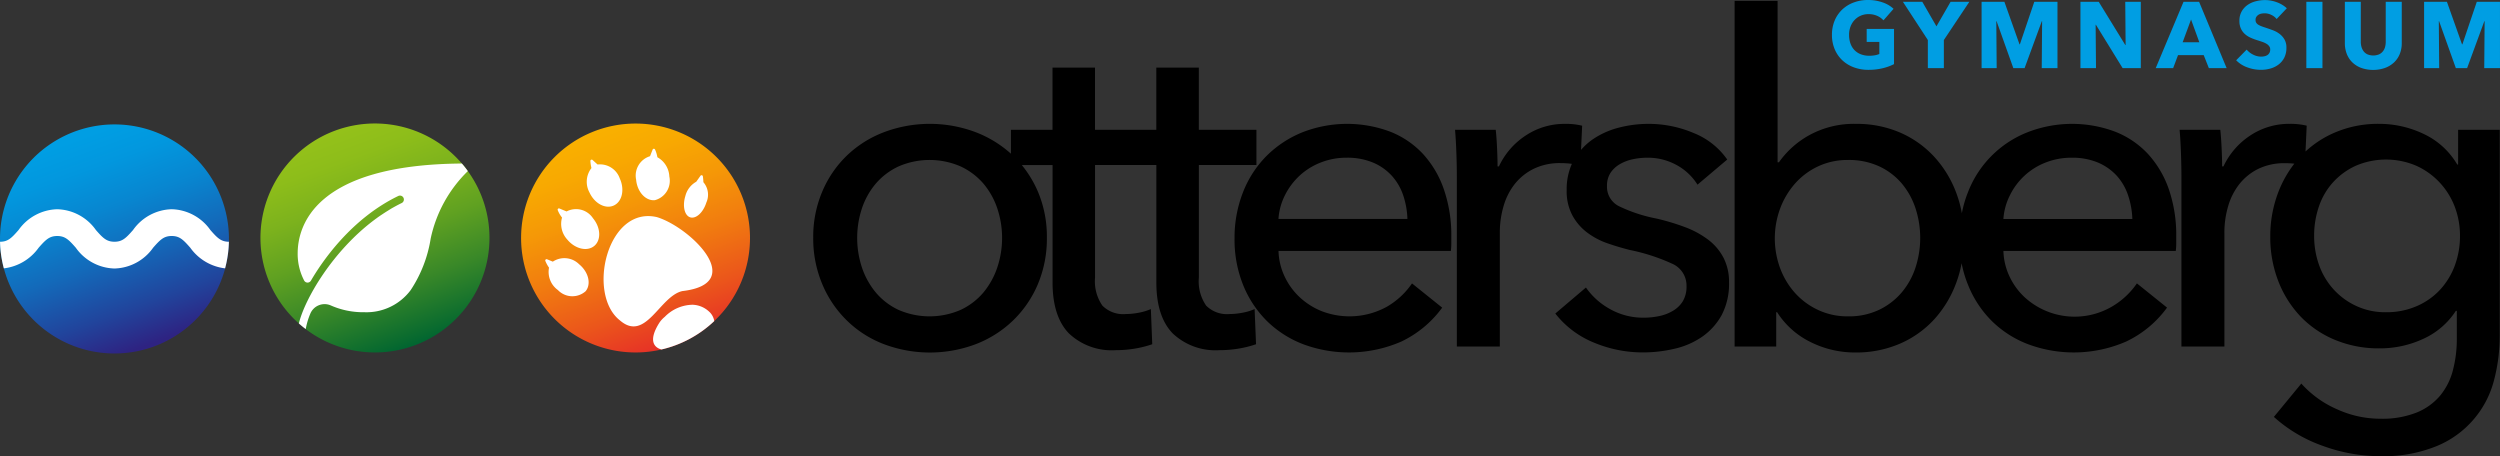
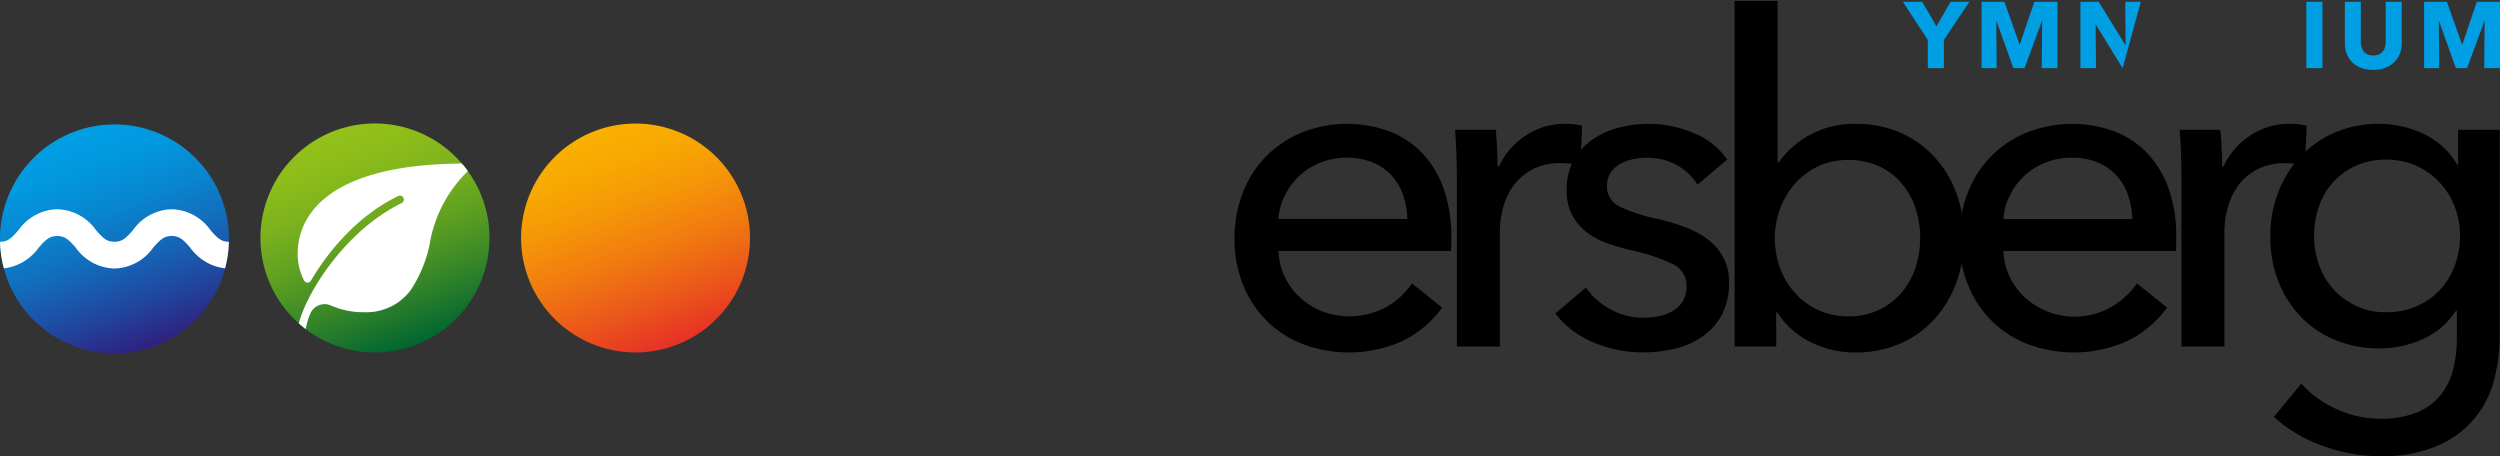
<svg xmlns="http://www.w3.org/2000/svg" width="283.52" height="51.74" viewBox="0 0 283.52 51.74">
  <rect x="0" y="0" width="283.52" height="51.74" fill="#333333" stroke="none" />
  <defs>
    <linearGradient id="linear-gradient" x1="0.329" y1="0.03" x2="0.671" y2="0.97" gradientUnits="objectBoundingBox">
      <stop offset="0.007" stop-color="#f9b000" />
      <stop offset="0.15" stop-color="#f8a901" />
      <stop offset="0.342" stop-color="#f59807" />
      <stop offset="0.562" stop-color="#f17c0f" />
      <stop offset="0.801" stop-color="#eb561b" />
      <stop offset="1" stop-color="#e63027" />
    </linearGradient>
    <linearGradient id="linear-gradient-2" x1="0.329" y1="0.03" x2="0.671" y2="0.97" gradientUnits="objectBoundingBox">
      <stop offset="0.007" stop-color="#94c11a" />
      <stop offset="0.138" stop-color="#8dbd1a" />
      <stop offset="0.313" stop-color="#7cb21d" />
      <stop offset="0.513" stop-color="#60a121" />
      <stop offset="0.733" stop-color="#398828" />
      <stop offset="0.965" stop-color="#086a2f" />
      <stop offset="1" stop-color="#006531" />
    </linearGradient>
    <linearGradient id="linear-gradient-3" x1="0.338" y1="0.055" x2="0.665" y2="0.955" gradientUnits="objectBoundingBox">
      <stop offset="0.007" stop-color="#009ee3" />
      <stop offset="0.154" stop-color="#0297de" />
      <stop offset="0.351" stop-color="#0886d0" />
      <stop offset="0.576" stop-color="#136aba" />
      <stop offset="0.821" stop-color="#21449c" />
      <stop offset="1" stop-color="#2e2382" />
    </linearGradient>
  </defs>
  <g id="Logo_RGB" data-name="Logo RGB" transform="translate(141.76 25.87)">
    <g id="Gruppe_1" data-name="Gruppe 1" transform="translate(-141.76 -25.87)">
      <g id="ottersberg" transform="translate(92.227 0.097)">
        <path id="rg_Zusammengesetzter_Pfad_" data-name="rg &lt;Zusammengesetzter Pfad&gt;" d="M438.287,23.785v3.938h-.1a8.686,8.686,0,0,0-3.811-3.47,11.692,11.692,0,0,0-5.057-1.143,12.4,12.4,0,0,0-5.081,1.015,11.547,11.547,0,0,0-3.258,2.121l.134-2.929a7.8,7.8,0,0,0-1.921-.207,7.947,7.947,0,0,0-4.485,1.325,8.511,8.511,0,0,0-3.033,3.5h-.152c0-.523-.018-1.185-.055-2s-.085-1.532-.152-2.152H406.7c.073.8.122,1.714.158,2.747s.049,1.884.049,2.541V48.363h4.874V35.448a10.5,10.5,0,0,1,.419-2.978,7.334,7.334,0,0,1,1.27-2.516,6.249,6.249,0,0,1,2.152-1.738,6.748,6.748,0,0,1,3.057-.644,9.553,9.553,0,0,1,1.033.055,12.637,12.637,0,0,0-1.848,3.312,13.928,13.928,0,0,0-.881,4.978,13.724,13.724,0,0,0,.881,4.953,12.187,12.187,0,0,0,2.486,4.017,11.461,11.461,0,0,0,3.92,2.7,12.874,12.874,0,0,0,5.105.985,11.668,11.668,0,0,0,4.978-1.088,8.652,8.652,0,0,0,3.677-3.167h.109v3.167a13.973,13.973,0,0,1-.444,3.574,7.418,7.418,0,0,1-1.453,2.881,6.836,6.836,0,0,1-2.668,1.914,10.541,10.541,0,0,1-4.1.7,11.869,11.869,0,0,1-4.953-1.088,11.7,11.7,0,0,1-4.017-2.9l-3.112,3.78a16.384,16.384,0,0,0,5.573,3.294A18.976,18.976,0,0,0,429.42,60.8a15.98,15.98,0,0,0,6.43-1.143,11.028,11.028,0,0,0,6.485-7.384,19.72,19.72,0,0,0,.669-5.16V23.785ZM437.9,39.21a8.316,8.316,0,0,1-1.69,2.747,7.883,7.883,0,0,1-2.656,1.842,8.54,8.54,0,0,1-3.428.675,7.768,7.768,0,0,1-3.434-.729,8.045,8.045,0,0,1-2.577-1.914,8.152,8.152,0,0,1-1.611-2.747,9.8,9.8,0,0,1-.547-3.27,10.172,10.172,0,0,1,.547-3.343,7.814,7.814,0,0,1,1.611-2.747,7.915,7.915,0,0,1,2.577-1.866,8.71,8.71,0,0,1,6.837,0,8.208,8.208,0,0,1,2.65,1.89,8.427,8.427,0,0,1,1.72,2.747,9.262,9.262,0,0,1,.6,3.318A9.6,9.6,0,0,1,437.9,39.21Z" transform="translate(-251.743 -9.162)" />
        <path id="be_Zusammengesetzter_Pfad_" data-name="be &lt;Zusammengesetzter Pfad&gt;" d="M372.922,21.548a11.485,11.485,0,0,0-2.365-4.016,10.155,10.155,0,0,0-3.743-2.539,13.9,13.9,0,0,0-9.946.077,11.905,11.905,0,0,0-6.734,6.794,12.628,12.628,0,0,0-.691,2.384,13.486,13.486,0,0,0-.626-2.282,12.494,12.494,0,0,0-2.509-4.124,11.462,11.462,0,0,0-3.879-2.748,12.35,12.35,0,0,0-4.994-.983,10.471,10.471,0,0,0-5.274,1.269,10.259,10.259,0,0,0-3.463,3.087h-.155V.16h-4.874v39.2h4.719V35.469h.1a9.4,9.4,0,0,0,3.826,3.4,11.219,11.219,0,0,0,5.018,1.168,12.476,12.476,0,0,0,5.119-1.013,11.415,11.415,0,0,0,3.879-2.771,12.614,12.614,0,0,0,2.485-4.147,13.064,13.064,0,0,0,.6-2.193,12.837,12.837,0,0,0,.745,2.5,12.108,12.108,0,0,0,2.694,4.07,11.849,11.849,0,0,0,4.094,2.616,14.863,14.863,0,0,0,11.12-.3,12.162,12.162,0,0,0,4.642-3.85L369.293,32.2a8.808,8.808,0,0,1-2.854,2.646,8.4,8.4,0,0,1-9.851-1.048,7.683,7.683,0,0,1-1.734-2.366,7.249,7.249,0,0,1-.7-2.908H373.7a6.509,6.509,0,0,0,.053-.834v-.828A15.951,15.951,0,0,0,372.922,21.548ZM344.2,30.356a8.466,8.466,0,0,1-1.555,2.843,7.737,7.737,0,0,1-2.569,1.99,7.947,7.947,0,0,1-3.552.751,7.832,7.832,0,0,1-3.391-.727,8.123,8.123,0,0,1-2.622-1.936,8.8,8.8,0,0,1-1.687-2.819,9.781,9.781,0,0,1,0-6.722,9.105,9.105,0,0,1,1.687-2.843,8.017,8.017,0,0,1,2.622-1.961,7.832,7.832,0,0,1,3.391-.727,8.2,8.2,0,0,1,3.552.727,7.5,7.5,0,0,1,2.569,1.961,8.466,8.466,0,0,1,1.555,2.843,10.827,10.827,0,0,1,0,6.621Zm9.952-5.458a7,7,0,0,1,.757-2.723,7.532,7.532,0,0,1,4.04-3.683,7.888,7.888,0,0,1,2.932-.542,7.512,7.512,0,0,1,2.979.542,6.168,6.168,0,0,1,2.128,1.478,6.272,6.272,0,0,1,1.293,2.205,9.346,9.346,0,0,1,.495,2.723Z" transform="translate(-219.178 -0.16)" />
        <path id="rs_Zusammengesetzter_Pfad_" data-name="rs &lt;Zusammengesetzter Pfad&gt;" d="M302.578,41.1a7.612,7.612,0,0,1-.828,3.683,7.248,7.248,0,0,1-2.205,2.461,9.013,9.013,0,0,1-3.141,1.371,15.575,15.575,0,0,1-3.629.418,14.3,14.3,0,0,1-5.465-1.091,10.62,10.62,0,0,1-4.434-3.319l3.474-2.95a8.021,8.021,0,0,0,2.718,2.438,7.628,7.628,0,0,0,3.814.983,8.375,8.375,0,0,0,1.787-.185,4.938,4.938,0,0,0,1.555-.6,3.183,3.183,0,0,0,1.115-1.085,3.252,3.252,0,0,0,.417-1.716,2.7,2.7,0,0,0-1.633-2.538,21.918,21.918,0,0,0-4.8-1.555c-.828-.208-1.669-.459-2.515-.751a8.365,8.365,0,0,1-2.307-1.216,6.053,6.053,0,0,1-1.686-1.949,5.81,5.81,0,0,1-.65-2.878,7.065,7.065,0,0,1,.59-2.974,9.865,9.865,0,0,0-1.281-.083,6.72,6.72,0,0,0-3.057.65,6.271,6.271,0,0,0-2.151,1.734A7.307,7.307,0,0,0,277,32.47a10.529,10.529,0,0,0-.417,2.985V48.363h-4.875V29.073c0-.656-.011-1.5-.047-2.539s-.089-1.955-.155-2.747h4.612c.072.619.119,1.341.155,2.151s.053,1.478.053,2h.155a8.463,8.463,0,0,1,3.033-3.5A7.93,7.93,0,0,1,284,23.114a7.6,7.6,0,0,1,1.919.208l-.125,2.741a6.966,6.966,0,0,1,1.281-1.162,9.315,9.315,0,0,1,2.956-1.347,13.388,13.388,0,0,1,3.427-.441,13.006,13.006,0,0,1,5.1,1.037,8.426,8.426,0,0,1,3.814,3.009L299,30.009a6.351,6.351,0,0,0-2.33-2.205,6.741,6.741,0,0,0-3.373-.852,7.879,7.879,0,0,0-1.657.179,4.94,4.94,0,0,0-1.478.572,3.157,3.157,0,0,0-1.037.983,2.636,2.636,0,0,0-.388,1.478,2.453,2.453,0,0,0,1.4,2.307,17.239,17.239,0,0,0,4.195,1.377,25.452,25.452,0,0,1,3.272.983,10.4,10.4,0,0,1,2.616,1.424,6.123,6.123,0,0,1,1.734,2.05A5.957,5.957,0,0,1,302.578,41.1Z" transform="translate(-198.718 -9.163)" />
        <path id="e_Zusammengesetzter_Pfad_" data-name="e &lt;Zusammengesetzter Pfad&gt;" d="M254.949,35.867v.83a6.784,6.784,0,0,1-.052.83H235.351a7.249,7.249,0,0,0,.7,2.909,7.638,7.638,0,0,0,1.737,2.369,8.057,8.057,0,0,0,2.514,1.57,8.775,8.775,0,0,0,7.337-.523,8.8,8.8,0,0,0,2.852-2.644l3.422,2.748a12.236,12.236,0,0,1-4.64,3.848,14.888,14.888,0,0,1-11.122.3,11.988,11.988,0,0,1-4.1-2.619,12.119,12.119,0,0,1-2.7-4.07,13.715,13.715,0,0,1-.985-5.288,14.092,14.092,0,0,1,.961-5.263,12.035,12.035,0,0,1,2.675-4.122,12.259,12.259,0,0,1,4.053-2.67,13.917,13.917,0,0,1,9.949-.078,10.137,10.137,0,0,1,3.741,2.541,11.43,11.43,0,0,1,2.364,4.018A15.941,15.941,0,0,1,254.949,35.867Zm-4.978-1.97a9.289,9.289,0,0,0-.493-2.723,6.255,6.255,0,0,0-1.3-2.2,6.09,6.09,0,0,0-2.126-1.478,7.513,7.513,0,0,0-2.981-.544,7.865,7.865,0,0,0-2.93.544,7.588,7.588,0,0,0-2.385,1.478,7.786,7.786,0,0,0-1.659,2.2,7.027,7.027,0,0,0-.752,2.723Z" transform="translate(-182.585 -9.163)" />
-         <path id="ott_Zusammengesetzter_Pfad_" data-name="ott &lt;Zusammengesetzter Pfad&gt;" d="M202.008,23.663V19.67h-6.534V12.62h-4.82v7.05H183.7V12.62h-4.82v7.05h-4.716v2.711a12.838,12.838,0,0,0-3.957-2.425,14.771,14.771,0,0,0-10.478,0,12.434,12.434,0,0,0-4.2,2.668A12.288,12.288,0,0,0,152.76,26.7a13.075,13.075,0,0,0-1.015,5.209,13.289,13.289,0,0,0,1.015,5.239,12.5,12.5,0,0,0,2.771,4.121,12.232,12.232,0,0,0,4.2,2.7,14.771,14.771,0,0,0,10.478,0,12.633,12.633,0,0,0,4.224-2.7,12.466,12.466,0,0,0,2.8-4.121,13.287,13.287,0,0,0,1.009-5.239,13.073,13.073,0,0,0-1.009-5.209,12.689,12.689,0,0,0-1.835-3.033h3.489V36.986q0,3.838,1.842,5.762a7.055,7.055,0,0,0,5.318,1.914,13.056,13.056,0,0,0,2.2-.182,12.115,12.115,0,0,0,1.945-.492L190.035,40a6.135,6.135,0,0,1-1.4.419,7.892,7.892,0,0,1-1.453.146,3.321,3.321,0,0,1-2.644-.954,4.856,4.856,0,0,1-.833-3.185V23.663h6.953V36.986q0,3.838,1.842,5.762a7.05,7.05,0,0,0,5.312,1.914,13,13,0,0,0,2.2-.182,12.029,12.029,0,0,0,1.951-.492L201.8,40a5.938,5.938,0,0,1-1.392.419,7.943,7.943,0,0,1-1.453.146,3.334,3.334,0,0,1-2.65-.954,4.858,4.858,0,0,1-.827-3.185V23.663ZM172.616,35.29a8.833,8.833,0,0,1-1.586,2.85,7.578,7.578,0,0,1-2.577,1.957,8.825,8.825,0,0,1-7.026,0,7.555,7.555,0,0,1-2.571-1.957,8.832,8.832,0,0,1-1.586-2.85,10.693,10.693,0,0,1,0-6.716,8.562,8.562,0,0,1,1.586-2.82,7.648,7.648,0,0,1,2.571-1.933,8.825,8.825,0,0,1,7.026,0,7.672,7.672,0,0,1,2.577,1.933,8.562,8.562,0,0,1,1.586,2.82,10.58,10.58,0,0,1,0,6.716Z" transform="translate(-151.745 -5.047)" />
      </g>
      <g id="Gynasium" transform="translate(207.762)">
        <path id="M_Zusammengesetzter_Pfad_" data-name="M &lt;Zusammengesetzter Pfad&gt;" d="M459.144,7.858l.043-5.326h-.033L457.2,7.858h-1.276l-1.9-5.326h-.032l.043,5.326h-1.712V.332h2.587l1.714,4.826h.042L458.3.332h2.629V7.858Z" transform="translate(-385.173 -0.13)" fill="#009ee3" />
        <path id="U_Zusammengesetzter_Pfad_" data-name="U &lt;Zusammengesetzter Pfad&gt;" d="M443.764,6.258a2.682,2.682,0,0,1-.653.957,3.014,3.014,0,0,1-1.027.622,4.1,4.1,0,0,1-2.673,0,2.905,2.905,0,0,1-1.01-.622,2.7,2.7,0,0,1-.638-.957,3.306,3.306,0,0,1-.224-1.239V.332h1.808V4.871a2.113,2.113,0,0,0,.08.585,1.482,1.482,0,0,0,.245.494,1.137,1.137,0,0,0,.435.345,1.739,1.739,0,0,0,1.308,0,1.184,1.184,0,0,0,.441-.345,1.376,1.376,0,0,0,.245-.494,2.261,2.261,0,0,0,.074-.585V.332h1.818V5.02A3.237,3.237,0,0,1,443.764,6.258Z" transform="translate(-379.376 -0.13)" fill="#009ee3" />
        <path id="I_Zusammengesetzter_Pfad_" data-name="I &lt;Zusammengesetzter Pfad&gt;" d="M430.352,7.858V.332h1.828V7.858Z" transform="translate(-376.557 -0.13)" fill="#009ee3" />
-         <path id="S_Zusammengesetzter_Pfad_" data-name="S &lt;Zusammengesetzter Pfad&gt;" d="M421.844,2.165a1.631,1.631,0,0,0-.611-.473,1.721,1.721,0,0,0-.728-.176,2.166,2.166,0,0,0-.367.032.944.944,0,0,0-.334.122.811.811,0,0,0-.25.234.618.618,0,0,0-.1.367.6.6,0,0,0,.08.319.725.725,0,0,0,.234.223,2.135,2.135,0,0,0,.367.175q.212.08.478.165.383.128.8.282a2.973,2.973,0,0,1,.755.409,2.158,2.158,0,0,1,.563.632,1.823,1.823,0,0,1,.223.941,2.462,2.462,0,0,1-.239,1.121,2.239,2.239,0,0,1-.643.781,2.759,2.759,0,0,1-.925.458,3.9,3.9,0,0,1-1.074.149,4.418,4.418,0,0,1-1.562-.283,3.3,3.3,0,0,1-1.255-.8l1.191-1.211a2.2,2.2,0,0,0,.728.568,1.976,1.976,0,0,0,.9.229,1.8,1.8,0,0,0,.394-.043.98.98,0,0,0,.335-.138.7.7,0,0,0,.229-.255.8.8,0,0,0,.084-.382A.6.6,0,0,0,421,5.248a1.044,1.044,0,0,0-.3-.272,2.5,2.5,0,0,0-.489-.223q-.293-.1-.664-.218a6.4,6.4,0,0,1-.707-.276,2.4,2.4,0,0,1-.616-.41,1.881,1.881,0,0,1-.436-.606,2.053,2.053,0,0,1-.165-.867,2.129,2.129,0,0,1,.256-1.073,2.21,2.21,0,0,1,.669-.734,2.885,2.885,0,0,1,.936-.42,4.23,4.23,0,0,1,1.052-.133,3.911,3.911,0,0,1,1.3.234A3.345,3.345,0,0,1,423,.943Z" transform="translate(-371.418 -0.007)" fill="#009ee3" />
-         <path id="A_Zusammengesetzter_Pfad_" data-name="A &lt;Zusammengesetzter Pfad&gt;" d="M408.273,7.858l-.585-1.477h-2.912l-.554,1.477h-1.977L405.4.332h1.764l3.126,7.526Zm-2.02-5.517L405.3,4.924h1.892Z" transform="translate(-365.532 -0.13)" fill="#009ee3" />
-         <path id="N_Zusammengesetzter_Pfad_" data-name="N &lt;Zusammengesetzter Pfad&gt;" d="M392.985,7.858l-3.03-4.921h-.032l.043,4.921H388.2V.332h2.073l3.019,4.911h.032L393.283.332h1.764V7.858Z" transform="translate(-360.024 -0.13)" fill="#009ee3" />
+         <path id="N_Zusammengesetzter_Pfad_" data-name="N &lt;Zusammengesetzter Pfad&gt;" d="M392.985,7.858l-3.03-4.921h-.032l.043,4.921H388.2V.332h2.073l3.019,4.911h.032L393.283.332h1.764Z" transform="translate(-360.024 -0.13)" fill="#009ee3" />
        <path id="M_Zusammengesetzter_Pfad_2" data-name="M &lt;Zusammengesetzter Pfad&gt;" d="M376.574,7.858l.043-5.326h-.032l-1.956,5.326h-1.276l-1.9-5.326h-.032l.043,5.326h-1.711V.332h2.586l1.714,4.826h.042L375.73.332h2.629V7.858Z" transform="translate(-352.787 -0.13)" fill="#009ee3" />
        <path id="Y_Zusammengesetzter_Pfad_" data-name="Y &lt;Zusammengesetzter Pfad&gt;" d="M359.716,4.669V7.858H357.9V4.669L355.07.332h2.2l1.605,2.785L360.481.332h2.126Z" transform="translate(-347.029 -0.13)" fill="#009ee3" />
-         <path id="G_Zusammengesetzter_Pfad_" data-name="G &lt;Zusammengesetzter Pfad&gt;" d="M347.586,7.739a6.785,6.785,0,0,1-1.611.181,4.672,4.672,0,0,1-1.664-.287A3.843,3.843,0,0,1,343,6.825a3.68,3.68,0,0,1-.856-1.249,4.124,4.124,0,0,1-.308-1.621,4.115,4.115,0,0,1,.314-1.637,3.644,3.644,0,0,1,.866-1.249,3.825,3.825,0,0,1,1.3-.792A4.577,4.577,0,0,1,345.922,0a4.934,4.934,0,0,1,1.658.271A3.428,3.428,0,0,1,348.824,1l-1.148,1.308a1.994,1.994,0,0,0-.7-.506,2.389,2.389,0,0,0-.989-.2,2.2,2.2,0,0,0-.883.175,2.14,2.14,0,0,0-.7.489,2.231,2.231,0,0,0-.462.745,2.6,2.6,0,0,0-.165.941,2.932,2.932,0,0,0,.149.957,2.061,2.061,0,0,0,.441.749,2.009,2.009,0,0,0,.723.489,2.594,2.594,0,0,0,.983.176,3.721,3.721,0,0,0,.606-.048,2.229,2.229,0,0,0,.531-.154V4.752h-1.435V3.285h3.1V7.271A5.819,5.819,0,0,1,347.586,7.739Z" transform="translate(-341.84)" fill="#009ee3" />
      </g>
      <g id="Tatze" transform="translate(59.09 14.012)">
        <path id="Kreis_Orange_Pfad_" data-name="Kreis Orange&lt;Pfad&gt;" d="M123.189,36.035a12.936,12.936,0,0,1-4.055,9.417v.006a12.94,12.94,0,0,1-5.991,3.221,12.758,12.758,0,0,1-2.933.336,12.98,12.98,0,1,1,12.98-12.98Z" transform="translate(-97.224 -23.055)" fill="url(#linear-gradient)" />
-         <path id="Abdruck_Zusammengesetzter_Pfad_" data-name="Abdruck &lt;Zusammengesetzter Pfad&gt;" d="M114.405,35.509c-5.65-1.307-7.983,8.739-4.2,11.708,2.939,2.543,4.516-2.771,7.1-3.323C124.745,43.024,118.166,36.649,114.405,35.509Zm5.92,10.718a2.868,2.868,0,0,0-1.877-.78,4.508,4.508,0,0,0-3.155,1.374,2.965,2.965,0,0,0-.666.756c-1.092,1.769-.7,2.663.288,2.945a12.94,12.94,0,0,0,5.991-3.221v-.006A1.805,1.805,0,0,0,120.325,46.227Zm-14.743-5.374a2.365,2.365,0,0,0-2.981-.294l-.653-.27a.149.149,0,0,0-.192.2,3.9,3.9,0,0,0,.414.755,2.525,2.525,0,0,0,1.008,2.537,2.267,2.267,0,0,0,3.143.132C106.98,43.109,106.656,41.735,105.582,40.853Zm1.572-5.218a2.3,2.3,0,0,0-2.993-.768l-.81-.336a.146.146,0,0,0-.192.192,3.164,3.164,0,0,0,.486.84,2.623,2.623,0,0,0,.594,2.489c.882,1.068,2.255,1.392,3.059.726S108.041,36.7,107.154,35.635Zm3.041-4.51a2.379,2.379,0,0,0-2.519-1.583l-.569-.516a.148.148,0,0,0-.246.12,4.387,4.387,0,0,0,.12.8,2.529,2.529,0,0,0-.234,2.747c.576,1.265,1.812,1.937,2.765,1.5S110.77,32.384,110.195,31.125Zm5.62-.216a2.63,2.63,0,0,0-1.355-2.19,3.57,3.57,0,0,0-.264-.869.148.148,0,0,0-.276,0l-.294.749a2.3,2.3,0,0,0-1.578,2.669c.126,1.38,1.08,2.417,2.117,2.321A2.272,2.272,0,0,0,115.815,30.909Zm3.862.642a6.013,6.013,0,0,0-.06-.672.15.15,0,0,0-.27-.06l-.48.678a2.561,2.561,0,0,0-1.236,1.619c-.348,1.128-.1,2.214.552,2.417s1.476-.546,1.829-1.679A2.163,2.163,0,0,0,119.677,31.551Z" transform="translate(-98.996 -24.898)" fill="#fff" />
      </g>
      <g id="Blatt" transform="translate(29.545 14.012)">
        <path id="Kreis_Grün" data-name="Kreis Grün" d="M74.576,36.035A12.983,12.983,0,0,1,53.739,46.369v-.006c-.27-.2-.528-.414-.78-.636A12.979,12.979,0,1,1,71.445,27.59a10.2,10.2,0,0,1,.678.858A12.882,12.882,0,0,1,74.576,36.035Z" transform="translate(-48.611 -23.055)" fill="url(#linear-gradient-2)" />
        <path id="Blatt-2" data-name="Blatt" d="M74.844,31.374a15.013,15.013,0,0,0-4.217,7.665,14.74,14.74,0,0,1-2.261,5.824,6.247,6.247,0,0,1-5.272,2.513,9.034,9.034,0,0,1-3.769-.758,1.752,1.752,0,0,0-2.35.935,7.962,7.962,0,0,0-.515,1.736c-.27-.2-.528-.414-.78-.636.666-2.765,3.809-8.2,8.589-11.768.06-.048.12-.089.186-.137.2-.15.408-.294.618-.432s.425-.282.642-.414l.432-.27c.39-.222.78-.438,1.194-.636a.444.444,0,0,0-.39-.8c-5.44,2.633-8.733,7.594-9.9,9.6a.458.458,0,0,1-.39.222.446.446,0,0,1-.384-.239,6.553,6.553,0,0,1-.732-3.065c0-3.041,1.823-10.077,18.618-10.2A10.2,10.2,0,0,1,74.844,31.374Z" transform="translate(-51.332 -25.981)" fill="#fff" />
      </g>
      <g id="Welle" transform="translate(0 14.11)">
        <path id="Kreis_Blau" data-name="Kreis Blau" d="M25.964,36.2c0,.109,0,.217,0,.326A12.983,12.983,0,0,1,.436,39.54,12.9,12.9,0,0,1,0,36.523c0-.109,0-.217,0-.326a12.982,12.982,0,0,1,25.964,0Z" transform="translate(0 -23.215)" fill="url(#linear-gradient-3)" />
        <path id="Welle-2" data-name="Welle" d="M25.962,42.731a12.9,12.9,0,0,1-.432,3.017,5.665,5.665,0,0,1-3.949-2.341c-.79-.9-1.209-1.329-2.106-1.329s-1.316.432-2.106,1.329a5.535,5.535,0,0,1-4.384,2.358A5.541,5.541,0,0,1,8.6,43.408c-.79-.9-1.209-1.329-2.106-1.329s-1.318.432-2.108,1.329A5.662,5.662,0,0,1,.439,45.748a12.9,12.9,0,0,1-.432-3.017c.9,0,1.313-.433,2.1-1.329a5.541,5.541,0,0,1,4.386-2.358A5.535,5.535,0,0,1,10.878,41.4c.79.9,1.21,1.329,2.108,1.329S14.3,42.3,15.092,41.4a5.535,5.535,0,0,1,4.384-2.358A5.536,5.536,0,0,1,23.86,41.4C24.649,42.3,25.069,42.73,25.962,42.731Z" transform="translate(-0.003 -29.424)" fill="#fff" />
      </g>
    </g>
  </g>
</svg>